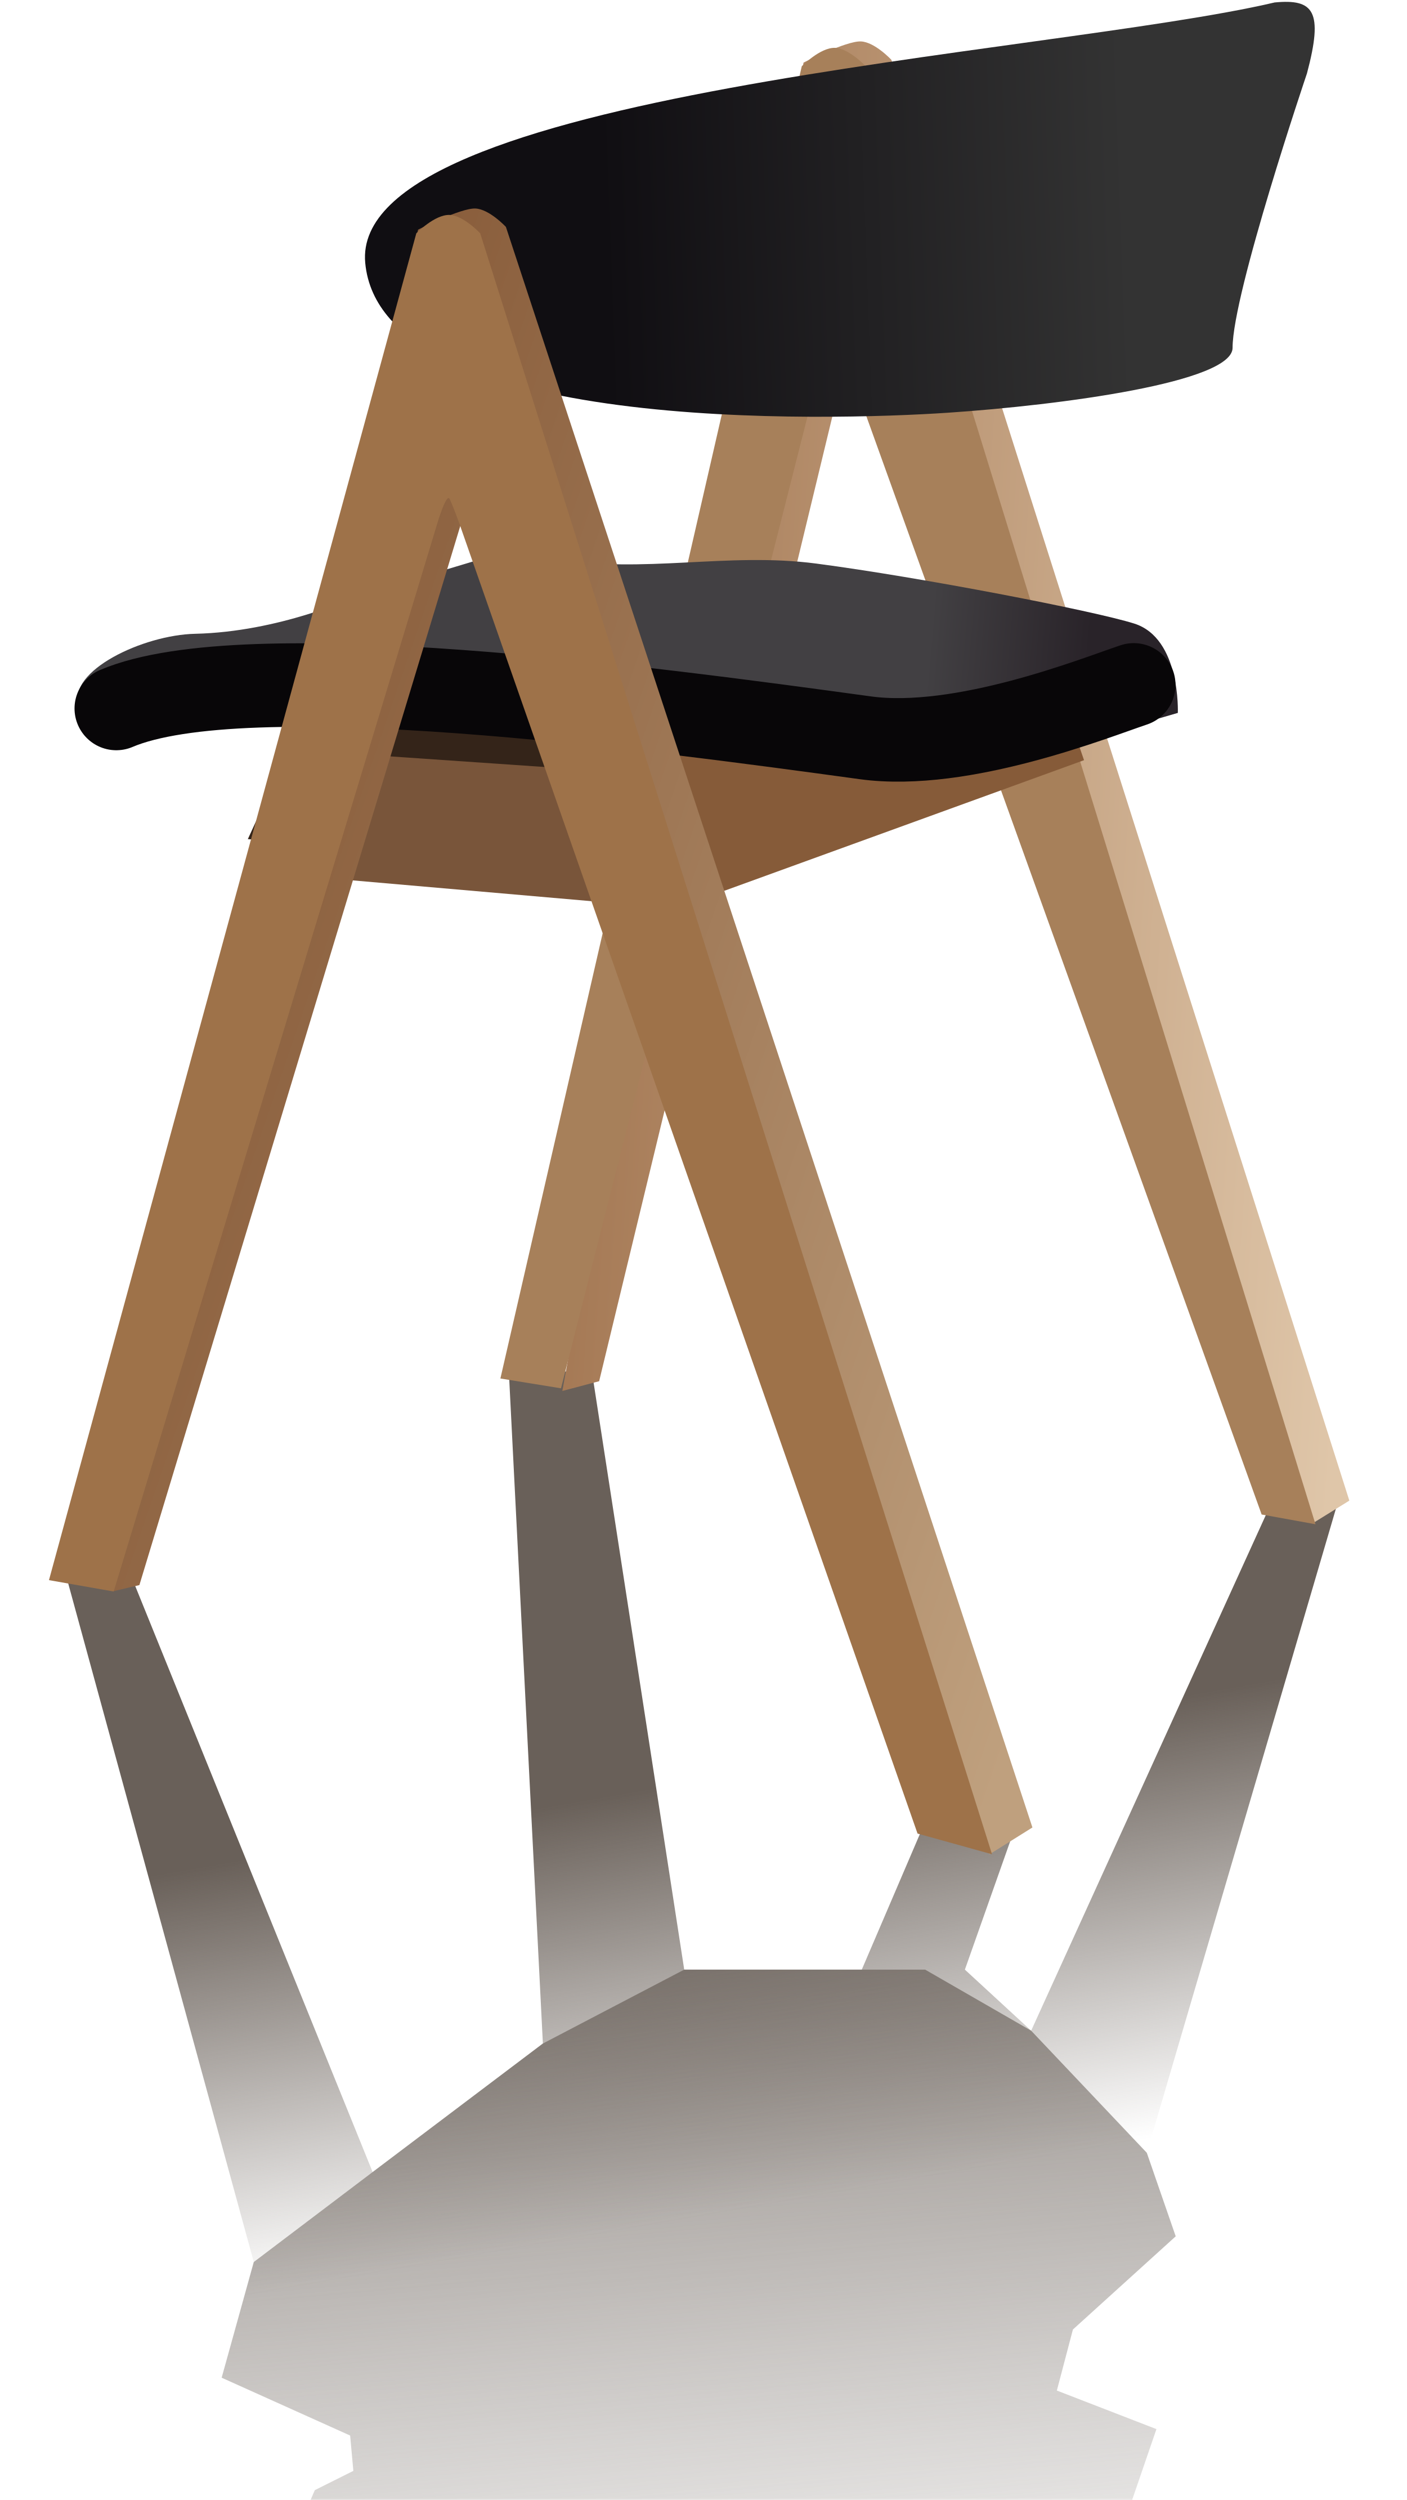
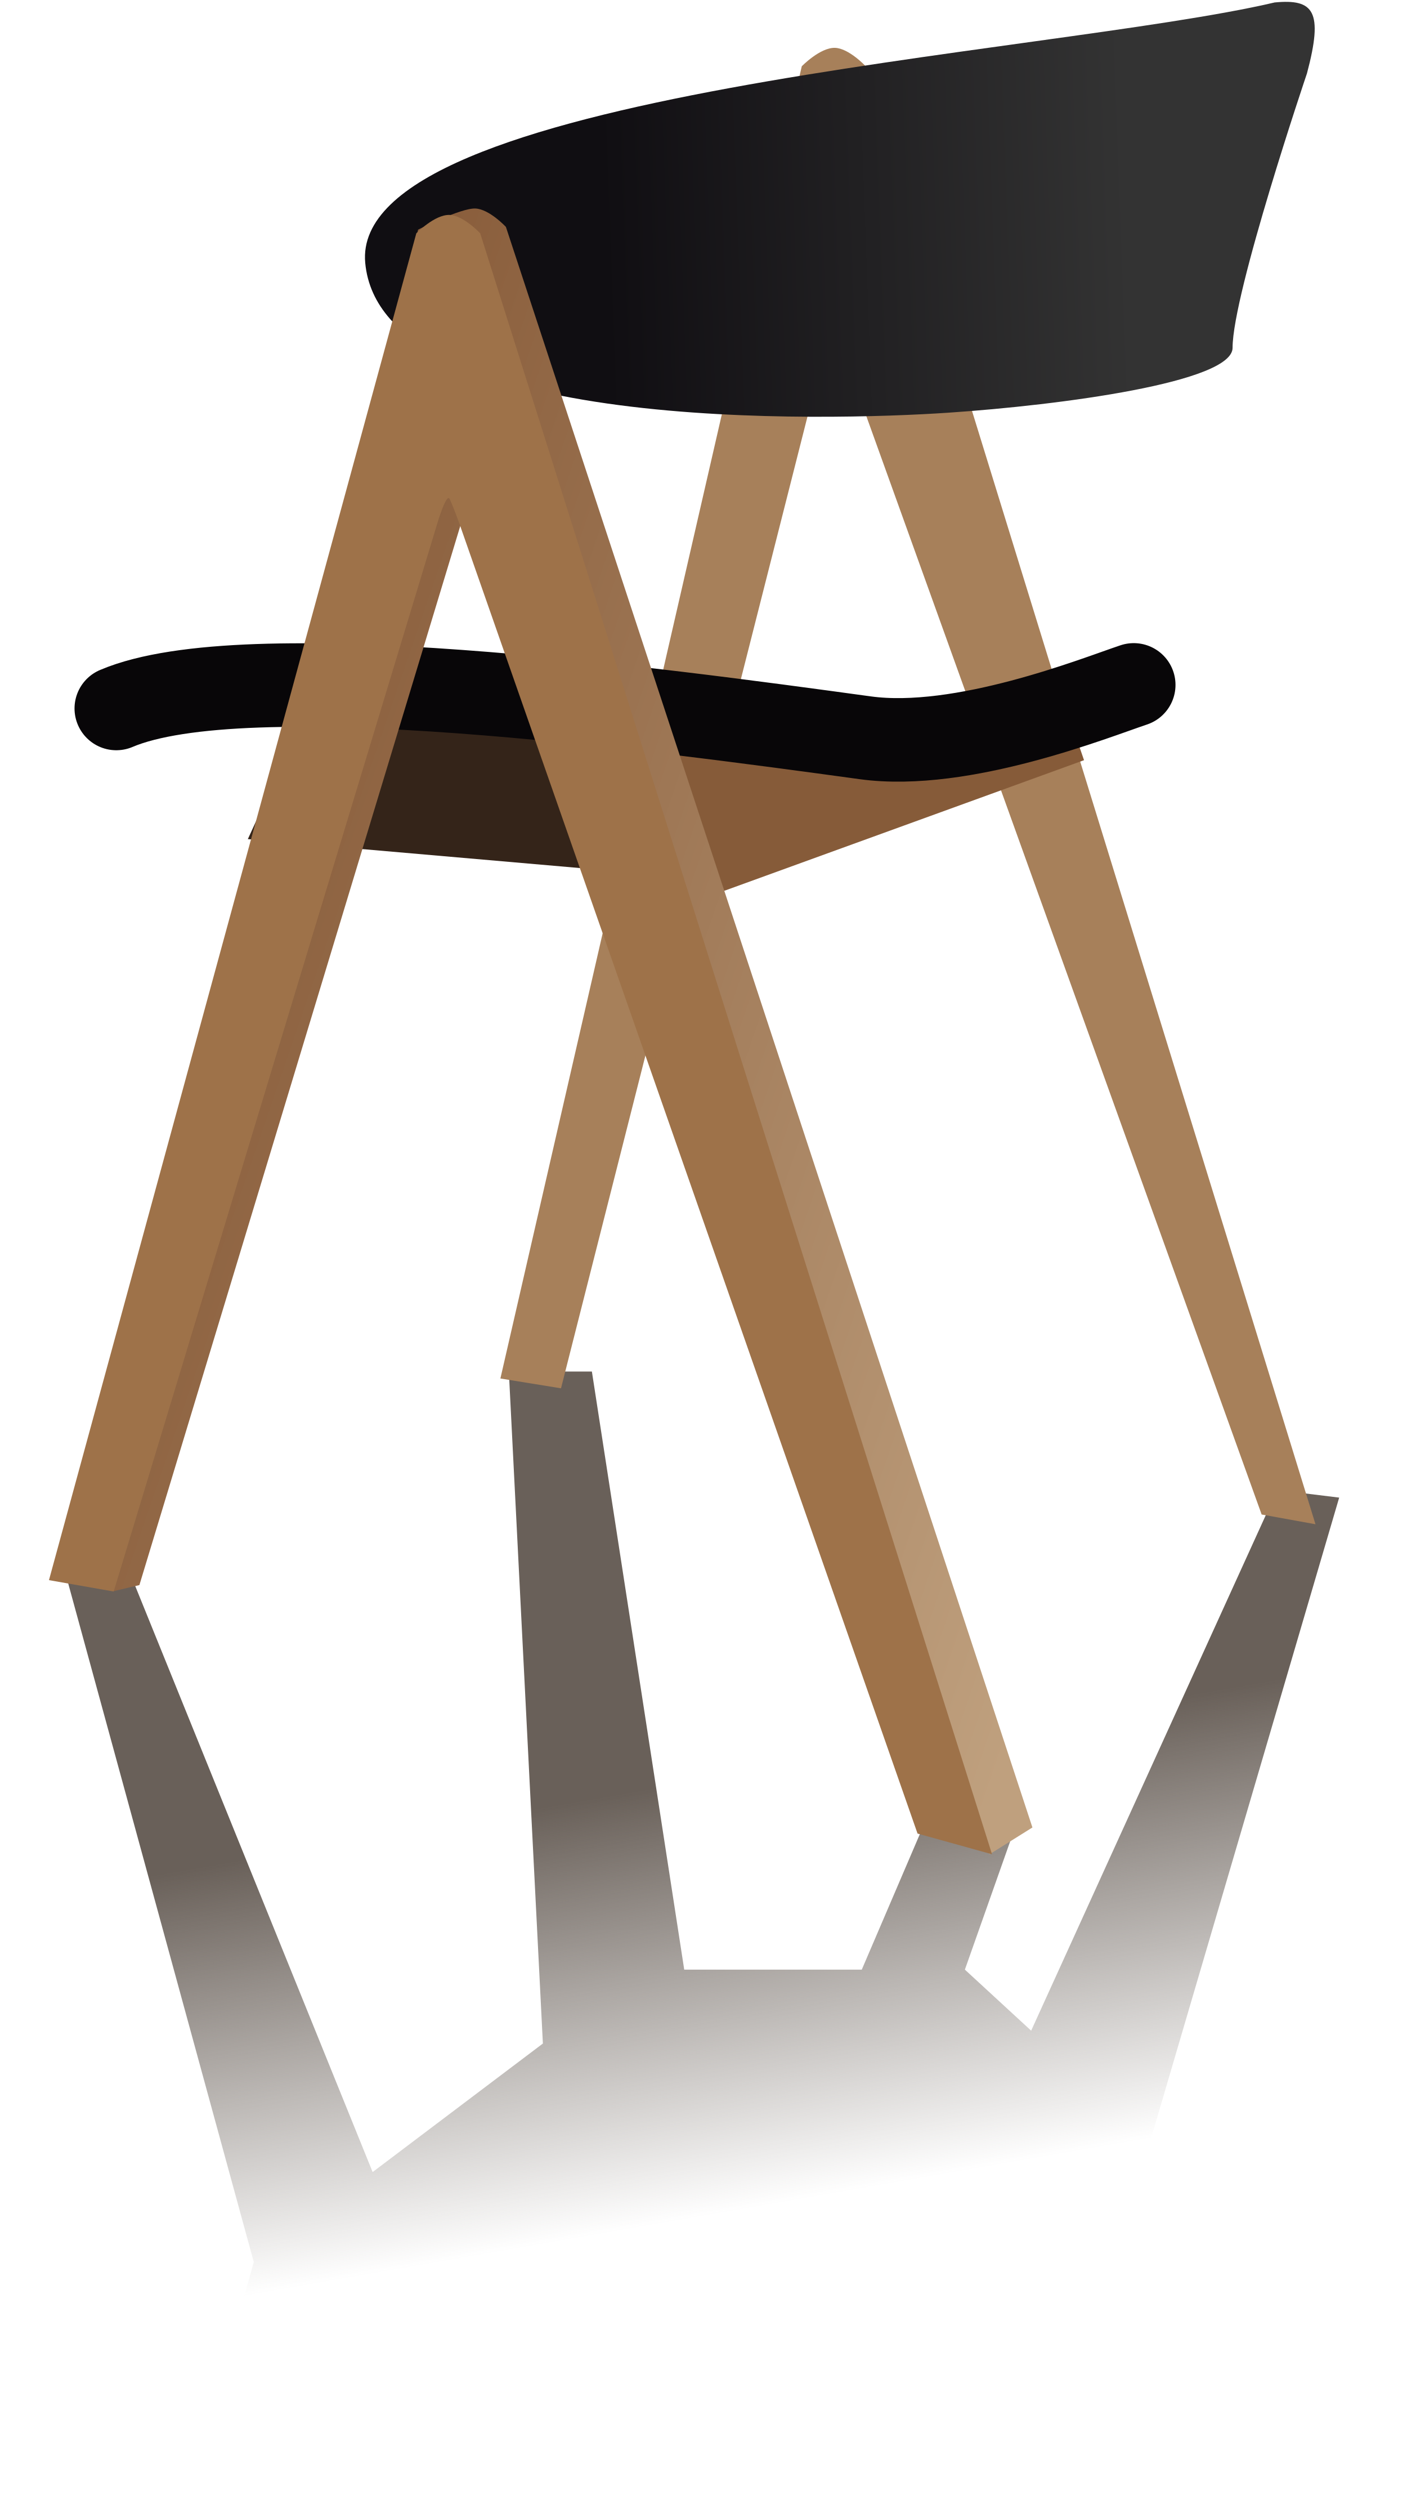
<svg xmlns="http://www.w3.org/2000/svg" xmlns:xlink="http://www.w3.org/1999/xlink" width="219" height="389" fill="none">
  <g filter="url(#A)">
-     <path d="M84.5 318L58 338l-18.5 14-5 18 20 9 .5 5.5-6 3-9.5 22 20 13 63-13 46 2L180 378l-15.5-6 2.5-9.5 16-14.5-4.5-13-18-19-16.5-9.5h-19-18.5l-22 11.5z" fill="url(#C)" />
-   </g>
+     </g>
  <g filter="url(#B)">
    <path d="M19.998 244.211h-9.981L39.5 352l-5 18 20 9 .5 5.5-6 3-9.5 22 20 13 63-13 46 2L180 378l-15.5-6 2.5-9.5 16-14.5-4.5-13 29.944-101.953-9.642-1.184L160.5 316l-10.316-9.5 8.019-22.705-13.804-1.241-10.264 23.946H106.5l-14.372-93.07H79.201L84.5 318 58 338l-38.002-93.789z" fill="url(#D)" />
  </g>
-   <path d="M204.582 236.884l5.443-3.369L138.744 9.311s-2.59-2.783-4.758-2.865c-2.313-.087-8.915 3.294-8.915 3.294L87.527 216.453l5.73-1.519 38.786-160.41 72.538 182.36z" fill="url(#E)" />
  <path d="M196.375 235.675l8.38 1.517-70.01-226.881s-2.591-2.783-4.759-2.865c-2.312-.087-5.188 2.865-5.188 2.865L77.887 214.51l9.433 1.529 40.724-160.515s1.449-4.918 1.942-3.885c.623 1.305 1.534 3.885 1.534 3.885l64.855 180.151z" fill="#a7805a" />
  <path d="M191.85 54.128c0 5.349-26.599 8.908-44.315 10.098-18.015 1.21-88.211 3.415-90.687-23.314S163.313 8.603 198.394.383c6.088-.581 7.624 1.315 5.036 11.035 0 0-11.58 34.214-11.58 42.71z" fill="url(#F)" />
  <path d="M102.425 142.362l66.304-24.068-3.727-10.869-70.962 6.521 8.385 28.416z" fill="#865b39" />
  <path d="M96.405 135.615l-5.556-20.842-43.626-2.998-8.647 18.801 57.829 5.039z" fill="#342419" />
-   <path d="M96.405 140.615l-5.556-20.842-43.626-2.998-8.647 18.801 57.829 5.039z" fill="#79553a" />
-   <path d="M75.023 86.955l-19.919 5.972s-11.628 5.404-24.742 5.699c-8.118.182-19.892 5.797-18.103 11.166l54.54-1.437 60.28 9.37 39.857-2.018 16.394-4.77s.471-11.614-6.794-13.904c-6.353-2.002-33.246-7.199-49.457-9.331-13.818-1.818-27.014 1.63-40.746-.746-2.751-.476-4.243-1.193-7.018-.889-1.729.19-4.292.889-4.292.889z" fill="url(#G)" />
  <path d="M176.467 106.579C170.638 108.522 149.797 116.882 134.674 114.809C101.398 110.247 38.179 101.712 18.1 110.247" stroke="url(#H)" stroke-width="13" stroke-linecap="round" />
  <path d="M154.027 288.549l6.67-4.173L78.745 35.311s-2.591-2.783-4.758-2.865c-2.313-.087-8.915 3.294-8.915 3.294l-47.38 211.862 4.005-.943L72.044 80.524l81.983 208.025z" fill="url(#I)" />
  <path d="M142.816 285.327l11.594 3.222L74.745 36.311s-2.591-2.783-4.758-2.865c-2.313-.087-5.189 2.865-5.189 2.865L7.622 245.889l10.074 1.771L68.044 81.524s1.449-4.918 1.942-3.885c.623 1.305 1.534 3.885 1.534 3.885l71.296 203.803z" fill="#9e7249" />
  <defs>
    <filter id="A" x="4.5" y="276.5" width="208.5" height="176" filterUnits="userSpaceOnUse" color-interpolation-filters="sRGB">
      <feFlood flood-opacity="0" />
      <feBlend in="SourceGraphic" />
      <feGaussianBlur stdDeviation="15" />
    </filter>
    <filter id="B" x=".018" y="203.43" width="218.426" height="229.07" filterUnits="userSpaceOnUse" color-interpolation-filters="sRGB">
      <feFlood flood-opacity="0" />
      <feBlend in="SourceGraphic" />
      <feGaussianBlur stdDeviation="5" />
    </filter>
    <linearGradient id="C" x1="109" y1="260.5" x2="123.5" y2="423" xlink:href="#J">
      <stop stop-color="#696059" />
      <stop offset="1" stop-color="#696059" stop-opacity="0" />
    </linearGradient>
    <linearGradient id="D" x1="106" y1="277.5" x2="117.5" y2="343.5" xlink:href="#J">
      <stop stop-color="#696059" />
      <stop offset="1" stop-color="#696059" stop-opacity="0" />
    </linearGradient>
    <linearGradient id="E" x1="77.094" y1="172.322" x2="210.528" y2="181.565" xlink:href="#J">
      <stop stop-color="#9f714c" />
      <stop offset="1" stop-color="#dfc6a9" />
    </linearGradient>
    <linearGradient id="F" x1="175.737" y1="40.214" x2="59.764" y2="44.457" xlink:href="#J">
      <stop stop-color="#333" />
      <stop offset=".704" stop-color="#100e12" />
    </linearGradient>
    <linearGradient id="G" x1="33.729" y1="94.014" x2="169.178" y2="106.054" xlink:href="#J">
      <stop offset=".38" stop-color="#424043" />
      <stop offset=".816" stop-color="#424043" />
      <stop offset="1" stop-color="#292329" />
    </linearGradient>
    <linearGradient id="H" x1="36.989" y1="109.355" x2="158.288" y2="114.076" xlink:href="#J">
      <stop stop-color="#080608" />
    </linearGradient>
    <linearGradient id="I" x1="12.005" y1="204.242" x2="162.576" y2="255.885" xlink:href="#J">
      <stop stop-color="#8a5e3c" />
      <stop offset="1" stop-color="#bfa07e" />
    </linearGradient>
    <linearGradient id="J" gradientUnits="userSpaceOnUse" />
  </defs>
</svg>